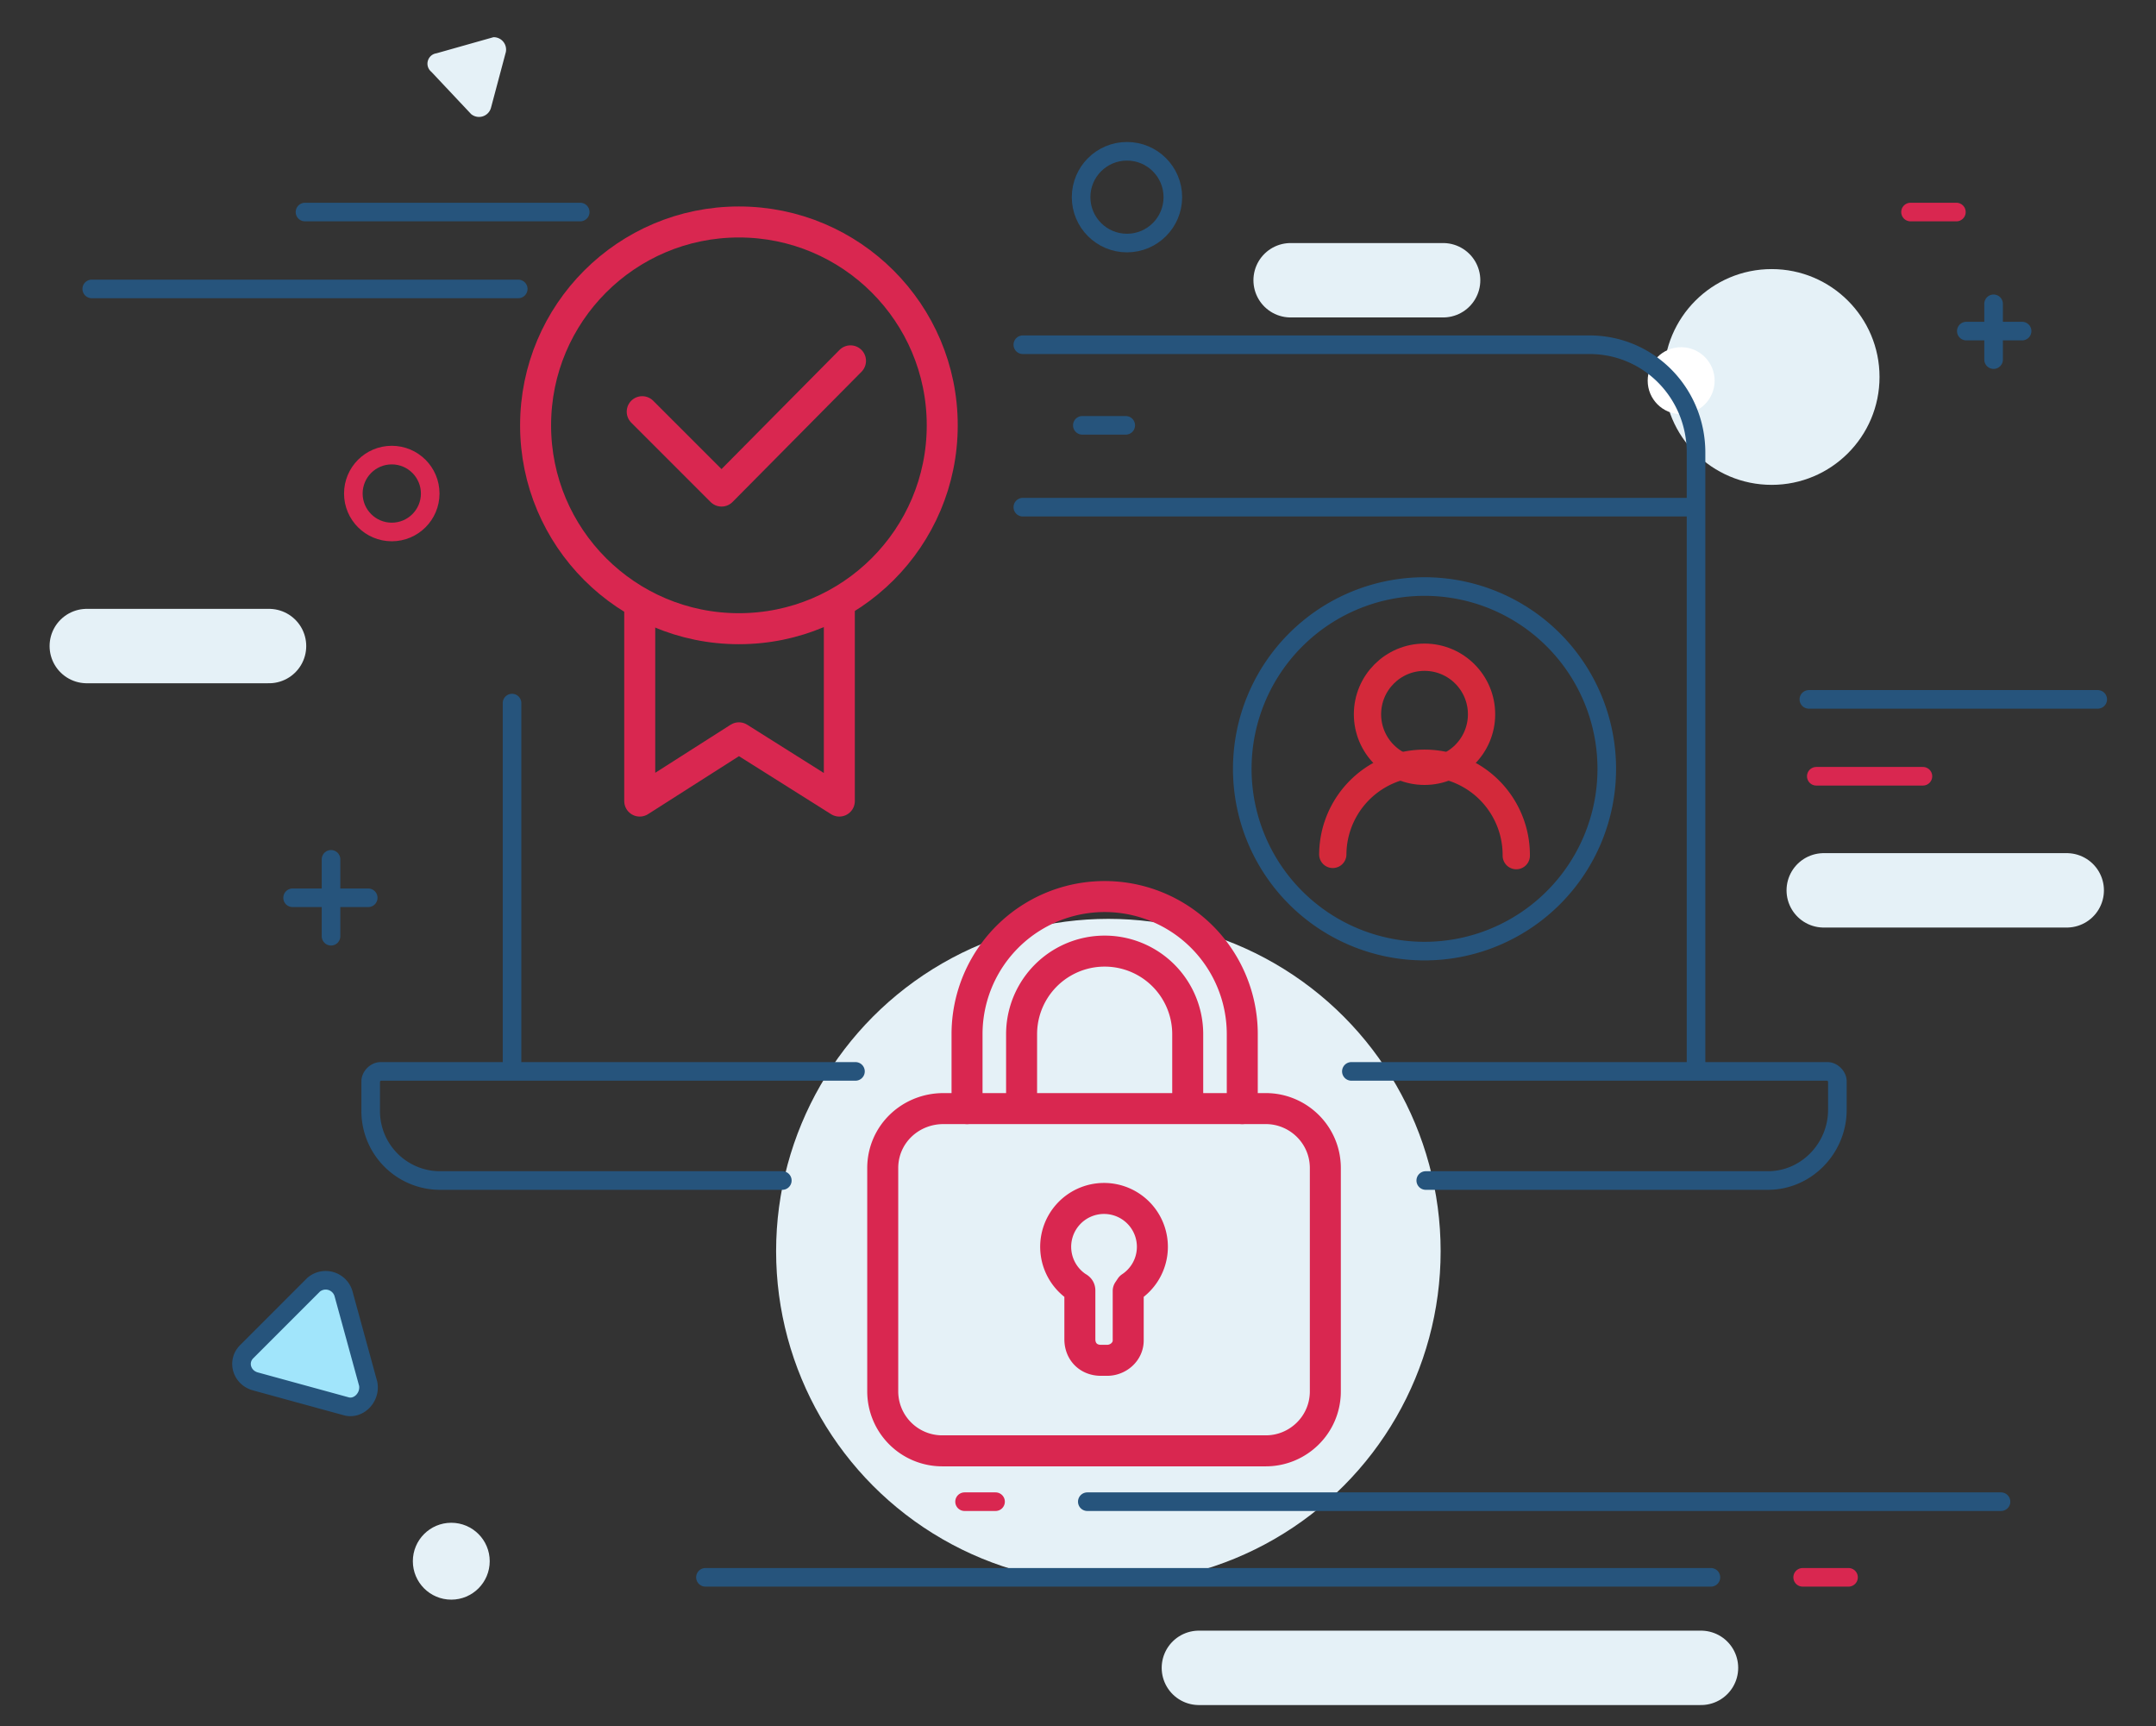
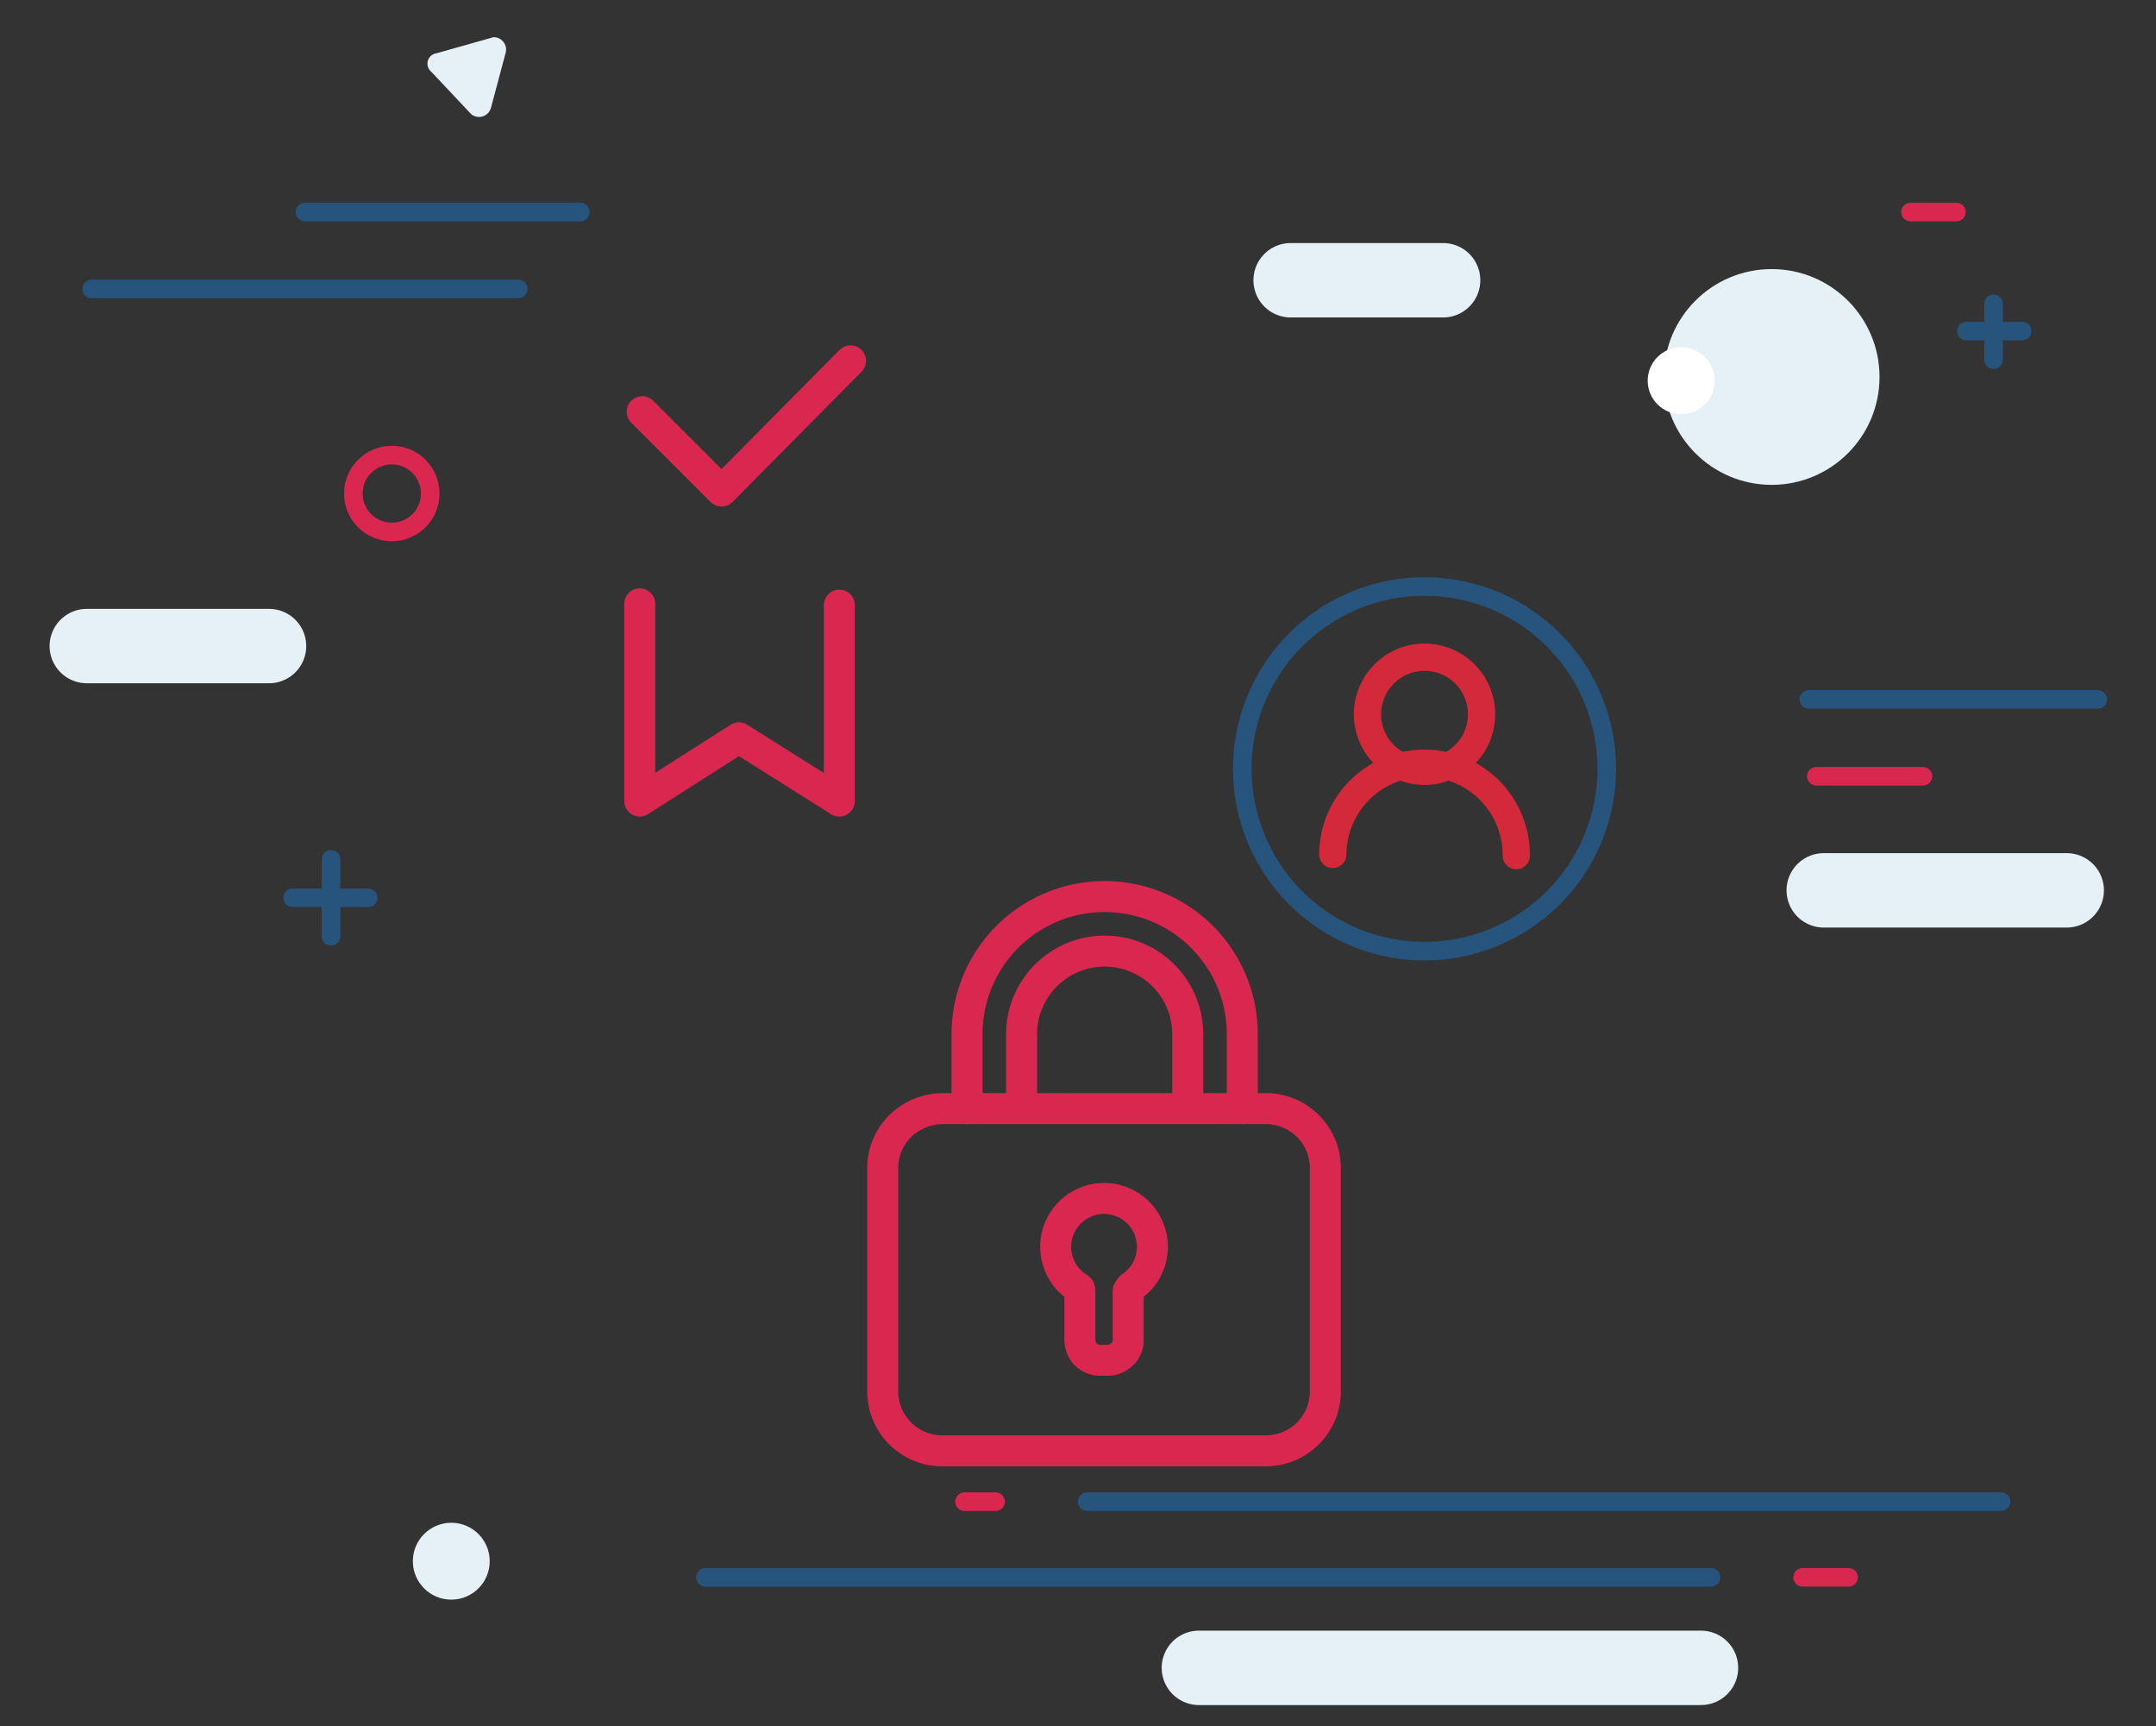
<svg xmlns="http://www.w3.org/2000/svg" xml:space="preserve" width="173.9" height="139.2">
  <rect width="100%" height="100%" fill="#333333" stroke="none" />
  <g id="Layer_10_copy">
-     <circle cx="89.4" cy="100.9" r="26.8" fill="#E5F1F7" />
    <circle cx="142.9" cy="30.4" r="8.7" fill="#E5F1F7" />
    <path fill="none" stroke="#E5F1F7" stroke-linecap="round" stroke-linejoin="round" stroke-miterlimit="10" stroke-width="6" d="M166.7 71.8h-19.6M137.2 134.5H96.7M21.7 52.1H7M116.4 22.6h-12.3" />
    <path fill="none" stroke="#26547C" stroke-linecap="round" stroke-linejoin="round" stroke-miterlimit="10" stroke-width="1.5" d="M46.8 17.1H24.6" />
    <path fill="none" stroke="#D92750" stroke-linecap="round" stroke-linejoin="round" stroke-miterlimit="10" stroke-width="1.5" d="M157.8 17.1h-3.7" />
    <path fill="none" stroke="#26547C" stroke-linecap="round" stroke-linejoin="round" stroke-miterlimit="10" stroke-width="1.5" d="M41.8 23.3H7.4" />
-     <circle cx="90.9" cy="15.9" r="3.7" fill="none" stroke="#26547C" stroke-linecap="round" stroke-linejoin="round" stroke-miterlimit="10" stroke-width="1.5" />
    <circle cx="31.6" cy="39.8" r="3.1" fill="none" stroke="#D92750" stroke-linecap="round" stroke-linejoin="round" stroke-miterlimit="10" stroke-width="1.5" />
-     <path fill="#A1E5FB" stroke="#26547C" stroke-linecap="round" stroke-linejoin="round" stroke-miterlimit="10" stroke-width="1.5" d="m29.7 111.6-2-7.3a1.5 1.5 0 0 0-2.4-.7l-5.4 5.4c-.8.8-.4 2.1.7 2.4l7.3 2c1 .3 2-.7 1.8-1.8z" />
    <path fill="none" stroke="#26547C" stroke-linecap="round" stroke-linejoin="round" stroke-miterlimit="10" stroke-width="1.5" d="M23.6 72.4h6.1M26.7 75.5v-6.2M138 127.2H56.9" />
    <path fill="none" stroke="#D92750" stroke-linecap="round" stroke-linejoin="round" stroke-miterlimit="10" stroke-width="1.5" d="M149.1 127.2h-3.7" />
    <path fill="none" stroke="#26547C" stroke-linecap="round" stroke-linejoin="round" stroke-miterlimit="10" stroke-width="1.5" d="M87.7 121.1h73.7" />
    <path fill="none" stroke="#D92750" stroke-linecap="round" stroke-linejoin="round" stroke-miterlimit="10" stroke-width="1.5" d="M77.8 121.1h2.5" />
    <path fill="none" stroke="#26547C" stroke-linecap="round" stroke-linejoin="round" stroke-miterlimit="10" stroke-width="1.5" d="M169.2 56.4h-23.3" />
    <path fill="none" stroke="#D92750" stroke-linecap="round" stroke-linejoin="round" stroke-miterlimit="10" stroke-width="1.5" d="M155.1 62.6h-8.6" />
    <path fill="none" stroke="#26547C" stroke-linecap="round" stroke-linejoin="round" stroke-miterlimit="10" stroke-width="1.5" d="M158.6 26.7h4.5M160.8 29v-4.5" />
    <path fill="#E5F1F7" d="m39.8 3-4.6 1.3c-.7.1-1 1-.4 1.5L38 9.2a1 1 0 0 0 1.6-.5l1.2-4.5A1 1 0 0 0 39.8 3z" />
    <circle cx="36.4" cy="125.9" r="3.1" fill="#E5F1F7" />
    <circle cx="135.6" cy="30.7" r="2.7" fill="#FFF" />
    <g fill="none" stroke="#D92750" stroke-linecap="round" stroke-linejoin="round" stroke-miterlimit="10" stroke-width="2.5">
      <path d="M51.6 48.7v15.9l8-5.1 8.1 5.1V48.8" />
-       <circle cx="59.6" cy="34.3" r="16.4" />
      <path d="m51.8 33.2 6.4 6.4 10.4-10.5" />
    </g>
    <g fill="none" stroke="#D92750" stroke-linecap="round" stroke-linejoin="round" stroke-miterlimit="10" stroke-width="2.5">
      <path d="M102 117H76a4.8 4.8 0 0 1-4.8-4.8v-18c0-2.7 2.2-4.8 4.9-4.8h26c2.6 0 4.8 2.1 4.8 4.8v18c0 2.7-2.2 4.8-4.8 4.8zM95.8 89.4v-6a6.7 6.7 0 0 0-13.4 0v6" />
      <path d="M78 89.4v-6a11.1 11.1 0 0 1 22.2 0v6M88.8 109.7c-1 0-1.7-.7-1.7-1.7v-3.9c0-.1 0-.2-.2-.3a3.9 3.9 0 1 1 4.3 0l-.2.3v4c0 .9-.8 1.6-1.7 1.6h-.5 0z" />
    </g>
    <g fill="none" stroke="#26547C" stroke-linecap="round" stroke-linejoin="round" stroke-miterlimit="10" stroke-width="1.5">
-       <path d="M82.5 27.8h45.7c4.8 0 8.6 3.9 8.6 8.7v49.9M41.3 86.4V56.7M63.1 95.2H35.6a5.6 5.6 0 0 1-5.7-5.7v-2.3c0-.4.4-.8.8-.8H69M109 86.4h38.4c.4 0 .8.4.8.8v2.3c0 3.1-2.5 5.7-5.6 5.7H115M87.3 34.3h3.5M82.5 40.9h54.3" />
-     </g>
+       </g>
    <circle cx="114.9" cy="57.6" r="4.6" fill="none" stroke="#D3293A" stroke-linecap="round" stroke-linejoin="round" stroke-miterlimit="10" stroke-width="2.2" />
    <path fill="none" stroke="#D3293A" stroke-linecap="round" stroke-linejoin="round" stroke-miterlimit="10" stroke-width="2.2" d="M122.3 69a7.4 7.4 0 0 0-14.8-.1" />
    <path fill="none" stroke="#26547C" stroke-linecap="round" stroke-linejoin="round" stroke-miterlimit="10" stroke-width="1.5" d="M129.6 62a14.7 14.7 0 1 0-29.4 0 14.7 14.7 0 0 0 29.4 0z" />
  </g>
</svg>